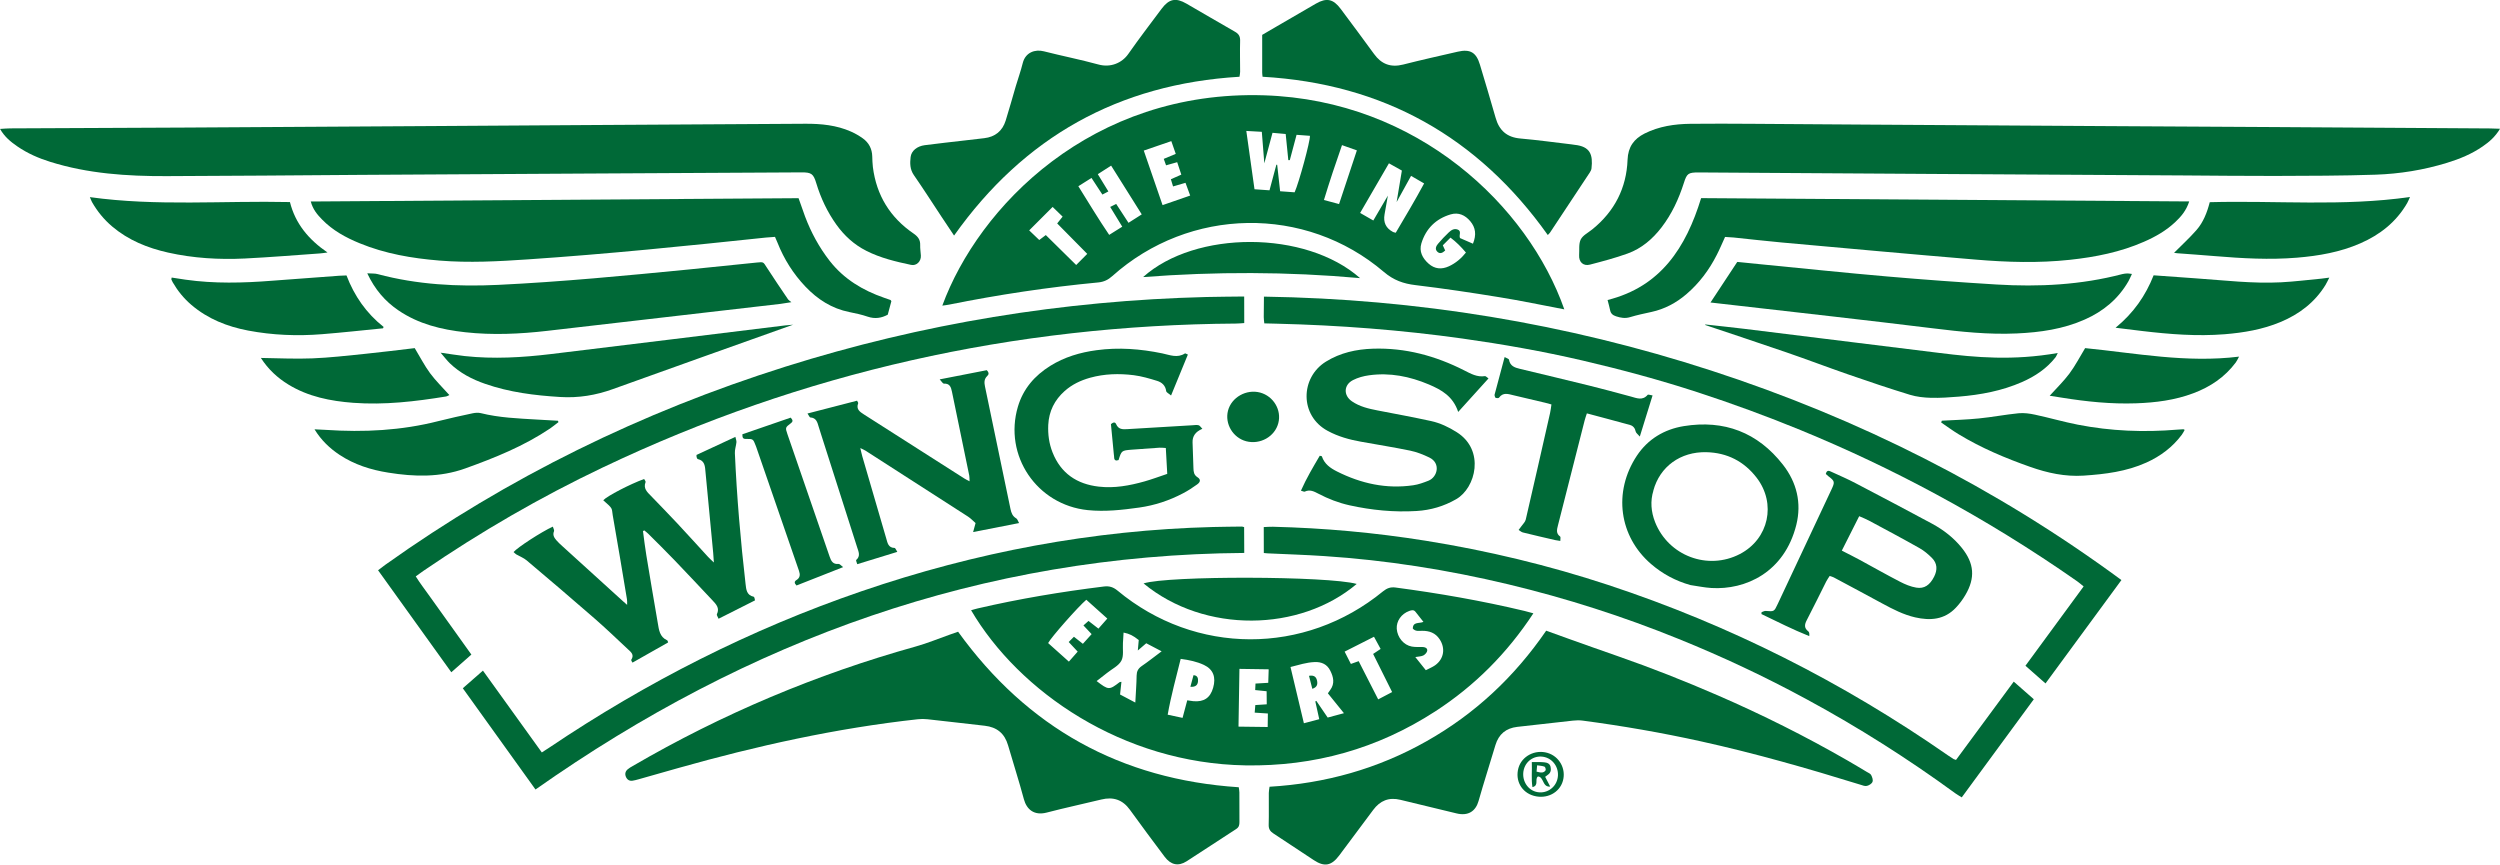
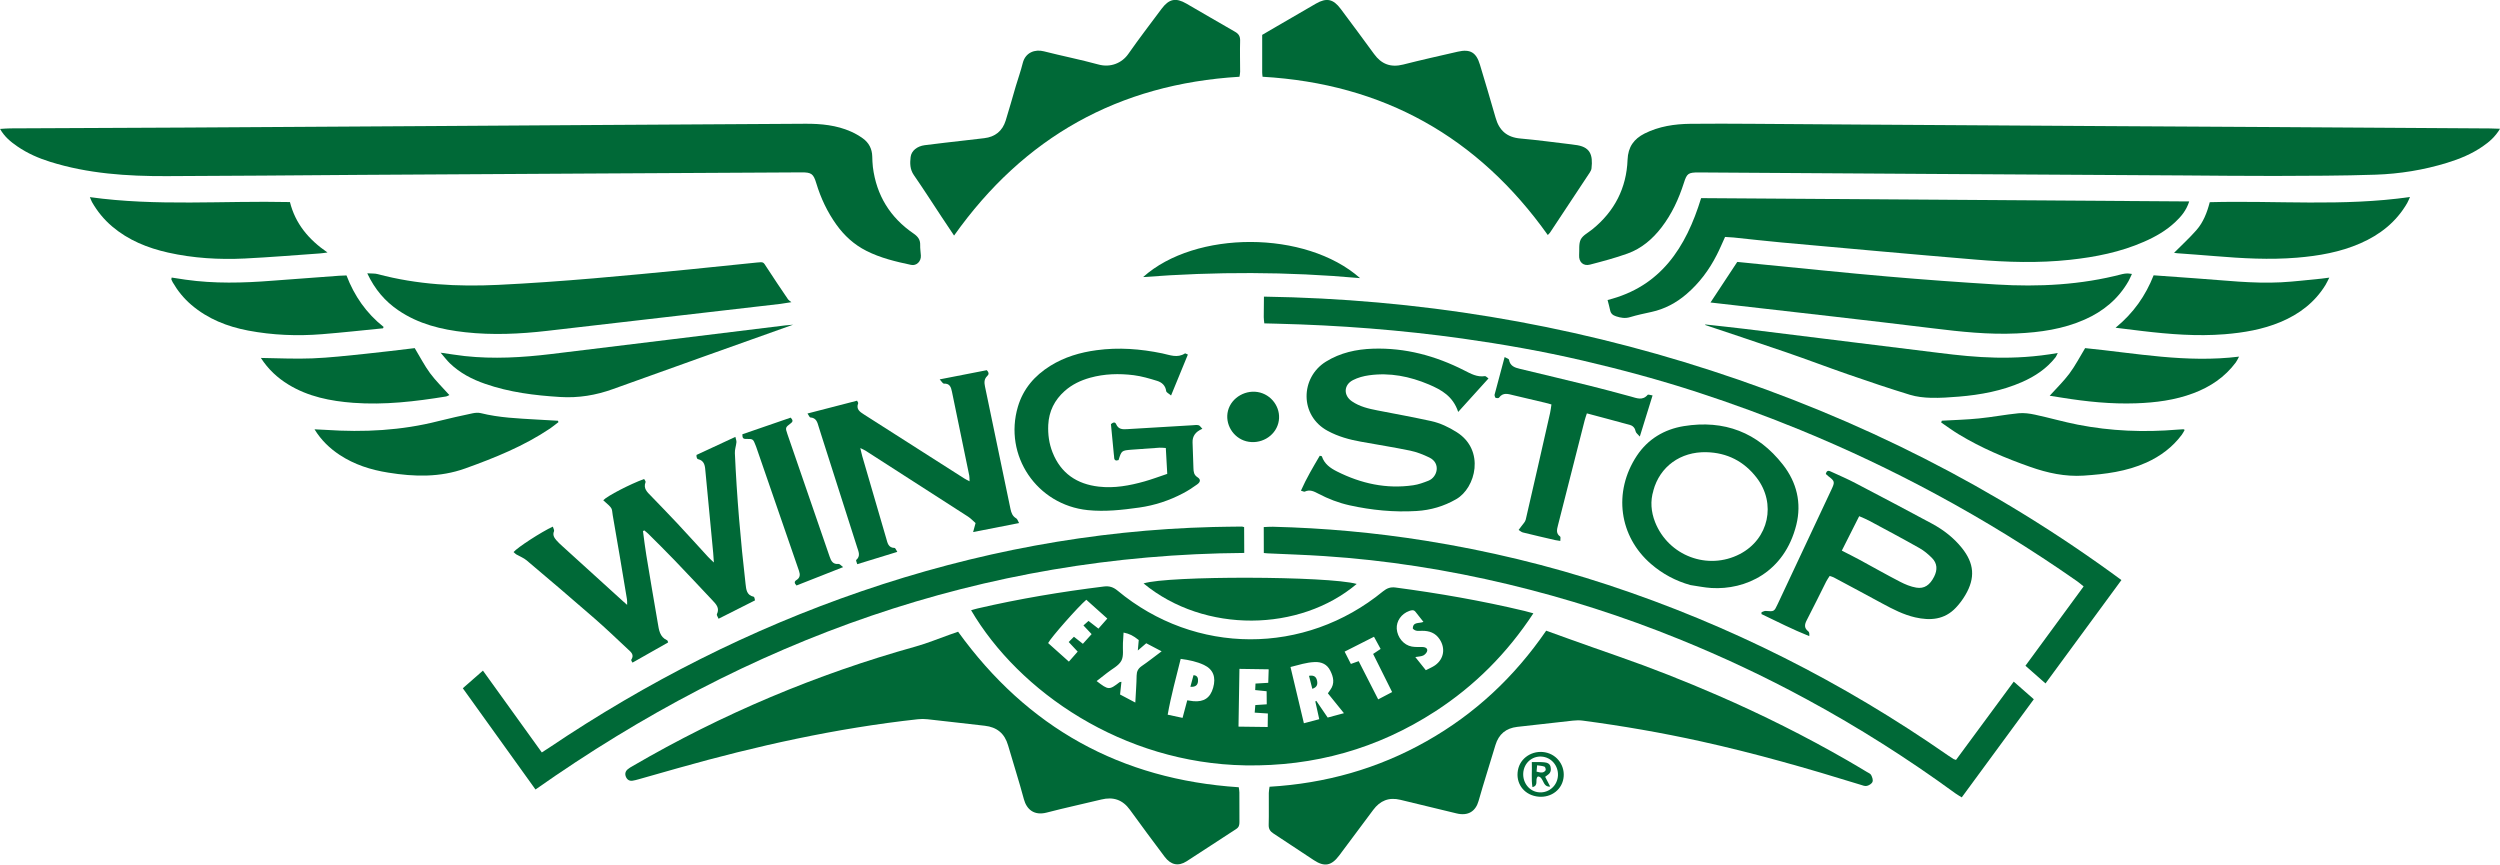
<svg xmlns="http://www.w3.org/2000/svg" id="Layer_2" data-name="Layer 2" viewBox="0 0 400 138.33" width="400" height="138.33">
  <defs>
    <style>
      .cls-1 {
        fill: #006937;
      }
    </style>
  </defs>
  <g id="Layer_1-2" data-name="Layer 1">
    <g>
-       <path class="cls-1" d="M250.3,49.5c-3.53-.67-6.93-1.39-10.36-1.94-4.47-.73-8.95-1.4-13.45-1.94-1.94-.23-3.51-.78-5.07-2.11-12.57-10.72-31.09-10.39-43.46,.67-.66,.59-1.33,.92-2.24,1.01-8.02,.76-15.97,1.96-23.87,3.55-.34,.07-.69,.1-1.08,.16,5.79-15.79,23.86-34.53,51.5-33.65,24.62,.79,42.24,17.77,48.02,34.25Zm-43.95-23.88c-.07,0-.15,0-.22,0-.14-1.35-.27-2.7-.42-4.18-.72-.06-1.38-.12-2.11-.19-.43,1.61-.84,3.14-1.31,4.88-.14-1.8-.27-3.39-.4-5.04-.89-.05-1.63-.09-2.48-.14,.45,3.2,.87,6.23,1.31,9.33,.87,.06,1.61,.12,2.4,.17l1.1-4.1s.08,.01,.13,.02c.15,1.39,.31,2.78,.47,4.23,.85,.06,1.6,.12,2.32,.17,.7-1.58,2.5-8.17,2.45-9.04-.69-.05-1.39-.1-2.14-.16l-1.08,4.05Zm17.11,6.7c.3-1.78,.57-3.4,.84-5.03-.73-.41-1.35-.75-2.07-1.16-1.55,2.67-3.05,5.24-4.61,7.94,.73,.42,1.38,.79,2.11,1.21,.78-1.34,1.5-2.56,2.33-3.98-.2,1.16-.36,2.07-.53,2.99q-.35,1.94,1.36,2.83c.1,.05,.22,.06,.43,.12,1.53-2.59,3.07-5.17,4.54-7.89-.75-.43-1.36-.79-2.09-1.21-.78,1.41-1.5,2.71-2.3,4.17Zm-50.93-2.53c1.66,2.66,3.21,5.24,4.94,7.79,.75-.47,1.38-.87,2.09-1.31-.66-1.09-1.27-2.08-1.93-3.16,.36-.18,.66-.33,.96-.48,.68,1.04,1.29,1.98,1.97,3.02,.74-.47,1.4-.89,2.12-1.35-1.66-2.65-3.25-5.18-4.9-7.8-.75,.48-1.41,.91-2.13,1.37,.59,.96,1.11,1.82,1.69,2.76-.36,.19-.65,.34-.96,.5-.61-.93-1.15-1.77-1.74-2.66-.73,.46-1.34,.84-2.11,1.33Zm63.14,9.21c.59-1.46,.42-2.6-.43-3.61-.82-.97-1.87-1.46-3.13-1.09-2.38,.7-3.97,2.29-4.69,4.64-.39,1.28,.17,2.37,1.15,3.24,.99,.88,2.1,.96,3.27,.42,1.07-.5,1.95-1.24,2.71-2.19-.77-.91-1.54-1.69-2.47-2.39-.48,.48-.87,.87-1.23,1.23,.16,.34,.27,.59,.38,.83-.44,.42-.89,.6-1.3,.15-.37-.4-.14-.88,.14-1.21,.54-.65,1.13-1.26,1.74-1.84,.38-.36,.84-.67,1.42-.45,.67,.26,.16,.86,.37,1.36,.63,.27,1.31,.57,2.09,.91Zm-52.67-14.92c1.02,2.96,2,5.8,3.01,8.74,1.54-.53,2.93-1.01,4.42-1.53-.28-.77-.51-1.39-.75-2.04-.72,.21-1.32,.38-1.99,.58-.13-.43-.23-.76-.35-1.15,.56-.25,1.06-.47,1.67-.74-.22-.67-.43-1.3-.66-1.99-.63,.18-1.16,.32-1.78,.5-.12-.33-.23-.66-.37-1.03,.66-.28,1.24-.52,1.92-.8-.24-.69-.46-1.32-.71-2.04-1.49,.51-2.89,.99-4.4,1.51Zm-9.04,16.54c-1.64-1.66-3.22-3.26-4.81-4.87,.32-.4,.56-.7,.87-1.09-.54-.52-1.04-1.01-1.6-1.55-1.29,1.29-2.48,2.48-3.75,3.75,.6,.57,1.11,1.06,1.61,1.54,.39-.3,.68-.51,1.05-.79,1.62,1.59,3.21,3.17,4.86,4.79,.63-.64,1.17-1.18,1.77-1.78Zm40.29-7.97c.95-2.86,1.88-5.68,2.85-8.59-.84-.3-1.54-.55-2.38-.84-1.04,2.97-1.99,5.81-2.89,8.78l2.42,.65Z" />
      <path class="cls-1" d="M155.37,97.64c.36-.1,.7-.21,1.05-.29,6.67-1.55,13.41-2.67,20.2-3.51,.88-.11,1.51,.1,2.19,.66,12.43,10.34,29.94,10.39,42.48,.11,.62-.5,1.19-.71,1.97-.61,6.95,.92,13.84,2.12,20.66,3.75,.42,.1,.83,.22,1.42,.38-4.22,6.42-9.41,11.61-15.7,15.69-9.23,5.98-19.37,8.82-30.37,8.64-19.63-.33-36.23-11.77-43.9-24.83Zm53.26,18.08c.92-.24,1.68-.44,2.45-.65-.23-1.05-.43-1.95-.63-2.84l.16-.09c.6,.88,1.19,1.75,1.82,2.67,.87-.23,1.65-.44,2.6-.7-.95-1.17-1.75-2.17-2.57-3.18,.16-.22,.27-.38,.38-.54,.76-1.03,.51-2.08,0-3.09-.5-1.01-1.38-1.42-2.5-1.37-1.3,.05-2.51,.45-3.86,.79,.72,3.02,1.41,5.91,2.14,8.99Zm-28.86-14.5c-.03,.56-.07,1.11-.1,1.66-.06,.97,.16,2.08-.26,2.85-.44,.81-1.49,1.3-2.27,1.93-.55,.44-1.1,.86-1.68,1.31,1.9,1.46,2.01,1.46,3.67,.18,.05-.04,.15-.03,.3-.06-.07,.65-.14,1.29-.22,2.03,.75,.4,1.51,.8,2.44,1.29,.08-1.61,.19-2.96,.21-4.32,.01-.67,.24-1.12,.8-1.51,1.03-.7,2-1.48,3.2-2.37-.93-.49-1.69-.89-2.46-1.29-.46,.39-.85,.72-1.35,1.16,.06-.67,.1-1.18,.15-1.67-.92-.73-1.46-1-2.43-1.2Zm10.19,10.83c.42,.06,.69,.11,.97,.14,1.7,.15,2.71-.53,3.17-2.14,.49-1.69,.02-2.96-1.47-3.66-1.13-.53-2.35-.79-3.72-.97-.73,2.97-1.54,5.86-2.08,8.93,.86,.18,1.58,.34,2.38,.51l.75-2.81Zm13.04-4.96c-1.62-.02-3.09-.04-4.69-.07-.05,3.11-.1,6.11-.15,9.24,1.61,.02,3.07,.04,4.67,.06,.01-.78,.02-1.44,.03-2.16-.74-.05-1.37-.09-2.11-.14,.04-.46,.07-.83,.1-1.21,.66-.04,1.21-.08,1.83-.12,0-.77-.02-1.43-.02-2.09-.68-.07-1.23-.13-1.83-.19,.02-.38,.04-.69,.05-1.04,.7-.04,1.33-.08,2.04-.12,.03-.73,.05-1.4,.07-2.15Zm-28.85-7.75c.54,.42,1.04,.8,1.6,1.24,.49-.56,.93-1.05,1.42-1.61-1.19-1.07-2.28-2.05-3.36-3.01-1.28,1.08-5.68,6.06-6.11,6.93,1.08,.96,2.17,1.94,3.32,2.97,.53-.6,.95-1.08,1.41-1.6-.5-.54-.95-1.02-1.44-1.54,.32-.32,.56-.57,.84-.84,.48,.38,.91,.72,1.43,1.13,.48-.53,.92-1.02,1.4-1.55-.47-.5-.87-.92-1.31-1.39,.31-.28,.54-.48,.8-.71Zm53.99,7.89c.56-.29,1.05-.49,1.47-.78,1.42-1.01,1.69-2.72,.73-4.17-.67-1.02-1.65-1.36-2.81-1.35-.51,0-1.06,.13-1.48-.36,.01-1.13,1.01-.77,1.7-1.07-.44-.55-.86-1.08-1.27-1.61-.28-.36-.63-.27-.99-.14-1.27,.45-2.09,1.62-2.01,2.86,.1,1.38,1.11,2.61,2.41,2.84,.55,.1,1.12,.06,1.69,.07,.4,0,.81,.15,.78,.57-.02,.28-.33,.62-.6,.77-.32,.17-.74,.17-1.31,.27,.59,.73,1.08,1.35,1.68,2.1Zm-10.75-1.44c1.04,2.03,2.06,4.03,3.12,6.11,.79-.42,1.48-.78,2.23-1.17-1.06-2.12-2.06-4.12-3.04-6.1,.47-.31,.8-.53,1.2-.8-.36-.67-.7-1.28-1.06-1.95-1.63,.83-3.13,1.58-4.7,2.38,.37,.72,.67,1.32,1,1.97,.45-.16,.82-.29,1.26-.45Z" />
      <path class="cls-1" d="M400,20.61c-.78,1.29-1.73,2.1-2.76,2.81-1.75,1.21-3.69,2.01-5.71,2.63-3.74,1.15-7.58,1.77-11.46,1.9-5.37,.18-10.75,.18-16.13,.2-4.85,.01-9.7-.05-14.55-.08-13.42-.08-26.85-.16-40.27-.24-9.91-.06-19.81-.12-29.72-.19-2.55-.02-5.09-.04-7.64-.05-1.65,0-1.86,.17-2.34,1.68-.82,2.56-1.93,4.97-3.58,7.12-1.44,1.87-3.2,3.37-5.41,4.17-1.97,.71-4.01,1.25-6.04,1.78-1.07,.28-1.8-.43-1.73-1.52,.06-.85-.09-1.81,.26-2.51,.35-.68,1.22-1.1,1.87-1.63,3.54-2.87,5.45-6.6,5.62-11.12,.08-2.06,1.01-3.33,2.73-4.2,2.3-1.15,4.77-1.52,7.3-1.55,3.31-.04,6.63-.02,9.95,0,6.23,.03,12.45,.09,18.68,.13,12.82,.08,25.63,.16,38.45,.24,8.77,.05,17.55,.1,26.32,.15,11.52,.07,23.05,.15,34.57,.22,.47,0,.95,.03,1.6,.05Z" />
      <path class="cls-1" d="M0,20.63c.62-.04,1.13-.09,1.65-.09,9.34-.05,18.68-.08,28.02-.13,13.14-.07,26.28-.16,39.43-.24,8.25-.05,16.5-.1,24.75-.16,11.69-.07,23.37-.15,35.06-.21,2.48-.01,4.94,.23,7.24,1.25,.66,.29,1.3,.66,1.89,1.08,.98,.7,1.49,1.68,1.52,2.9,.02,.57,.03,1.13,.1,1.7,.57,4.52,2.76,8.07,6.5,10.63,.7,.48,1.1,.99,1.07,1.85-.02,.56,.08,1.13,.11,1.69,.05,.91-.69,1.67-1.57,1.48-2.45-.52-4.9-1.1-7.16-2.25-1.96-.99-3.52-2.42-4.79-4.19-1.45-2.03-2.5-4.25-3.22-6.64-.45-1.48-.77-1.73-2.34-1.72-11.56,.06-23.13,.13-34.69,.19-11.97,.07-23.94,.14-35.9,.21-10.35,.07-20.7,.17-31.05,.2-6.29,.02-12.54-.39-18.6-2.29-1.86-.58-3.64-1.36-5.25-2.47-1.06-.73-2.06-1.54-2.77-2.81Z" />
      <path class="cls-1" d="M153.29,101.07c11.09,15.36,26.02,23.65,44.91,24.89,.04,.29,.1,.56,.1,.83,0,1.58,0,3.16,.01,4.73,0,.48-.07,.83-.52,1.12-2.66,1.71-5.28,3.47-7.94,5.17-1.32,.84-2.52,.58-3.5-.72-1.87-2.49-3.73-4.99-5.56-7.52-1.16-1.61-2.66-2.12-4.57-1.65-2.91,.71-5.84,1.33-8.74,2.09-2.03,.53-3.22-.51-3.66-2.14-.77-2.89-1.7-5.74-2.53-8.62-.55-1.9-1.78-2.91-3.73-3.13-3.06-.34-6.11-.71-9.16-1.04-.52-.06-1.05-.06-1.56,0-13.03,1.43-25.78,4.26-38.37,7.82-2.1,.59-4.2,1.2-6.31,1.79-.31,.09-.63,.17-.94,.22-.51,.08-.87-.15-1.07-.61-.2-.46-.1-.89,.28-1.21,.24-.21,.53-.37,.81-.53,14.28-8.32,29.39-14.69,45.31-19.13,1.83-.51,3.59-1.25,5.39-1.88,.42-.15,.84-.29,1.34-.47Z" />
      <path class="cls-1" d="M203.11,125.88c8.96-.53,17.34-2.88,25.11-7.27,7.75-4.37,14.08-10.29,19.17-17.7,1.24,.45,2.45,.89,3.66,1.32,2.59,.92,5.18,1.85,7.78,2.75,5.43,1.89,10.77,4,16.04,6.29,7.09,3.08,13.99,6.53,20.7,10.39,1.05,.6,2.09,1.23,3.13,1.85,.24,.14,.56,.27,.68,.49,.17,.33,.34,.79,.22,1.09-.11,.3-.55,.57-.89,.65-.32,.08-.71-.08-1.05-.19-8.43-2.61-16.92-5.04-25.54-6.94-6.25-1.38-12.54-2.47-18.88-3.31-.51-.07-1.05-.06-1.57,0-2.97,.32-5.95,.66-8.92,1-1.79,.21-2.95,1.16-3.48,2.91-.89,2.99-1.85,5.95-2.7,8.95-.46,1.61-1.63,2.45-3.54,1.98-2.99-.74-5.98-1.43-8.97-2.17-1.83-.45-3.25,.13-4.35,1.62-1.81,2.44-3.62,4.87-5.44,7.29-1.24,1.65-2.36,1.86-4.05,.75-2.16-1.42-4.31-2.86-6.48-4.28-.52-.34-.77-.72-.75-1.38,.05-1.7,0-3.4,.02-5.1,0-.31,.07-.62,.12-1.01Z" />
-       <path class="cls-1" d="M49.72,32.24c26.12-.18,52.07-.35,78.05-.53,.37,1.04,.69,1.99,1.04,2.93,.96,2.55,2.25,4.93,3.93,7.09,2.27,2.91,5.28,4.72,8.71,5.91,.34,.12,.69,.24,1.03,.36,.03,.01,.05,.06,.14,.19l-.58,2.16c-1,.54-2.04,.71-3.2,.32-.95-.33-1.95-.54-2.94-.74-2.81-.56-5.09-2.03-7.03-4.07-1.95-2.05-3.43-4.4-4.47-7.03-.12-.3-.25-.58-.4-.93-.51,.04-.99,.06-1.46,.11-12.67,1.34-25.34,2.63-38.06,3.49-4.72,.32-9.44,.58-14.18,.19-4.38-.36-8.67-1.09-12.76-2.77-2.22-.91-4.31-2.05-6.01-3.8-.76-.78-1.47-1.6-1.81-2.89Z" />
      <path class="cls-1" d="M350.27,32.24c-.48,1.48-1.31,2.42-2.22,3.28-1.46,1.38-3.18,2.36-5.01,3.16-3.78,1.66-7.78,2.45-11.86,2.89-5.01,.54-10.02,.39-15.02-.03-10.36-.86-20.71-1.81-31.06-2.74-2.58-.23-5.15-.54-7.72-.8-.44-.04-.88-.06-1.37-.09-.45,.98-.85,1.95-1.33,2.88-1.22,2.4-2.81,4.53-4.87,6.29-1.63,1.39-3.47,2.37-5.57,2.83-1.15,.25-2.3,.49-3.42,.83-.79,.24-1.5,.12-2.25-.13-.52-.17-.84-.43-.95-.97-.1-.51-.25-1.01-.41-1.64,8.51-2.13,12.54-8.39,14.97-16.3,25.97,.18,51.95,.35,78.09,.53Z" />
-       <path class="cls-1" d="M199.07,47.45c0,1.46,0,2.78,.01,4.24-.48,.03-.9,.08-1.33,.08-35.46,.24-69.27,7.77-101.32,23.03-10,4.76-19.56,10.3-28.7,16.55-.36,.25-.72,.52-1.21,.87,.69,1.12,1.49,2.13,2.22,3.17,.72,1.03,1.46,2.04,2.19,3.06,.76,1.05,1.51,2.11,2.26,3.16,.73,1.02,1.45,2.04,2.23,3.12-1.07,.94-2.09,1.84-3.21,2.83-3.93-5.47-7.79-10.85-11.72-16.32,.43-.32,.79-.61,1.18-.89,19.62-13.98,40.99-24.43,63.95-31.67,21.95-6.92,44.43-10.59,67.43-11.16,1.94-.05,3.87-.05,6-.08Z" />
      <path class="cls-1" d="M339.42,92.82c-4.07,5.54-8.06,10.97-12.14,16.53-1.11-.98-2.13-1.87-3.21-2.83,3.11-4.24,6.17-8.4,9.31-12.69-.38-.3-.69-.59-1.04-.83-7.27-5.08-14.8-9.73-22.61-13.94-7.02-3.79-14.22-7.2-21.6-10.23-5.43-2.23-10.94-4.25-16.52-6.07-6.05-1.97-12.19-3.63-18.38-5.07-6.35-1.48-12.77-2.61-19.22-3.52-9.87-1.38-19.78-2.14-29.74-2.38-.64-.02-1.28-.03-1.98-.05-.04-.38-.09-.69-.09-1.01,0-1.04,.02-2.08,.03-3.27,24.52,.37,48.35,4.29,71.56,11.83,23.6,7.67,45.51,18.69,65.64,33.52Z" />
      <path class="cls-1" d="M199.06,84.35c0,1.33,.02,2.69,.02,4.12-41.93,.3-79.35,13.87-113.4,37.85-3.87-5.39-7.71-10.74-11.63-16.2,1.07-.93,2.09-1.83,3.22-2.82,3.17,4.4,6.27,8.72,9.42,13.09,.48-.31,.85-.54,1.22-.79,15.57-10.48,32.16-18.91,49.93-25,18.24-6.25,36.97-9.79,56.26-10.28,1.54-.04,3.07-.05,4.61-.07,.08,0,.15,.04,.35,.09Z" />
      <path class="cls-1" d="M202.21,88.47c0-1.37,0-2.69-.01-4.14,.53-.02,1-.06,1.47-.05,8.18,.2,16.31,.94,24.39,2.23,9.93,1.59,19.69,3.93,29.24,7.08,19.46,6.42,37.55,15.57,54.36,27.26,.3,.21,.61,.4,.91,.6,.07,.04,.15,.06,.39,.14,3.03-4.11,6.09-8.26,9.24-12.53,1.09,.96,2.11,1.85,3.21,2.82-3.86,5.25-7.65,10.42-11.53,15.7-.38-.24-.72-.43-1.03-.65-7.59-5.54-15.5-10.56-23.76-15.03-6.65-3.61-13.49-6.83-20.51-9.67-8.87-3.6-17.95-6.51-27.26-8.74-9.7-2.32-19.52-3.87-29.48-4.52-2.98-.2-5.97-.29-8.96-.43-.19,0-.39-.04-.67-.06Z" />
      <path class="cls-1" d="M198.32,12.28c-19.35,1.16-34.49,9.65-45.67,25.41-.72-1.08-1.39-2.08-2.06-3.09-1.45-2.19-2.87-4.42-4.37-6.58-.64-.92-.64-1.91-.52-2.9,.12-1,1.04-1.73,2.25-1.89,2.17-.28,4.34-.52,6.51-.77,1-.12,2.01-.23,3.01-.35,1.75-.2,2.92-1.15,3.44-2.82,.57-1.82,1.07-3.65,1.61-5.48,.37-1.24,.81-2.47,1.12-3.72,.43-1.73,1.99-2.24,3.38-1.88,2.9,.74,5.85,1.32,8.73,2.11,1.93,.53,3.75-.22,4.78-1.69,1.71-2.45,3.54-4.83,5.33-7.23,1.18-1.58,2.26-1.81,3.97-.82,2.59,1.49,5.17,3.02,7.77,4.5,.6,.34,.84,.74,.82,1.45-.05,1.66,0,3.31,0,4.97,0,.24-.06,.47-.1,.77Z" />
      <path class="cls-1" d="M247.66,37.62c-11.19-15.74-26.37-24.23-45.65-25.34-.03-.28-.06-.48-.06-.68,0-1.98,0-3.96,0-6.02,.8-.47,1.6-.94,2.4-1.4,2.06-1.2,4.13-2.4,6.2-3.6,1.7-.98,2.77-.75,3.96,.84,1.79,2.4,3.58,4.8,5.34,7.22,1.18,1.63,2.67,2.19,4.65,1.69,2.9-.74,5.82-1.39,8.74-2.06,1.99-.46,2.96,.11,3.55,2.08,.85,2.83,1.7,5.66,2.51,8.5,.57,2.03,1.81,3.12,3.95,3.31,2.74,.24,5.46,.62,8.19,.94,.16,.02,.32,.05,.48,.07,2.53,.26,2.97,1.58,2.72,3.78-.03,.23-.15,.46-.28,.66-2.11,3.21-4.23,6.41-6.36,9.61-.08,.12-.21,.22-.36,.39Z" />
      <path class="cls-1" d="M58.77,43.73c.73,.05,1.22,0,1.67,.13,6.32,1.69,12.77,2.03,19.26,1.72,10.18-.49,20.33-1.47,30.47-2.46,3.66-.36,7.32-.75,10.98-1.12,1.03-.11,.98-.07,1.51,.76,1.11,1.73,2.28,3.43,3.43,5.14,.09,.13,.24,.21,.53,.45-.81,.12-1.27,.21-1.74,.27-12.45,1.44-24.91,2.88-37.36,4.32-4.35,.5-8.71,.7-13.07,.22-3.82-.42-7.5-1.31-10.73-3.52-2.11-1.44-3.73-3.31-4.95-5.89Z" />
      <path class="cls-1" d="M341.11,43.83c-.22,.45-.36,.81-.55,1.15-1.63,2.85-4.03,4.83-6.99,6.14-3.46,1.54-7.14,2.06-10.88,2.23-4.5,.21-8.97-.27-13.43-.82-5.26-.65-10.52-1.26-15.79-1.87-5.22-.61-10.45-1.19-15.67-1.79-1.36-.15-2.72-.31-4.12-.47,1.43-2.17,2.8-4.24,4.28-6.49,1.26,.12,2.69,.27,4.13,.41,6.6,.64,13.2,1.34,19.81,1.91,5.84,.51,11.69,.93,17.54,1.29,6.78,.41,13.51,.07,20.11-1.66,.27-.07,.56-.1,.84-.11,.19,0,.38,.04,.71,.08Z" />
      <path class="cls-1" d="M102.88,85c.17,1.28,.32,2.56,.53,3.82,.6,3.63,1.21,7.26,1.84,10.89,.18,1.06,.29,2.19,1.48,2.73,.11,.05,.14,.27,.17,.35-1.9,1.07-3.75,2.13-5.7,3.23-.01-.03-.26-.35-.19-.47,.51-.79-.05-1.22-.52-1.65-1.8-1.69-3.59-3.4-5.45-5.02-3.57-3.11-7.17-6.18-10.79-9.23-.48-.4-1.1-.63-1.65-.95-.16-.1-.29-.25-.43-.37,.6-.73,4.47-3.24,6.28-4.07,.07,.26,.27,.56,.19,.74-.25,.6,.03,1.03,.37,1.43,.29,.34,.62,.64,.95,.94,3.23,2.94,6.47,5.88,9.7,8.81,.18,.16,.36,.31,.68,.6,0-.42,.02-.68-.03-.92-.75-4.47-1.48-8.94-2.27-13.4-.21-1.17,.15-.97-1.52-2.42,.62-.68,4.28-2.58,6.54-3.4,.08,.16,.28,.38,.23,.5-.4,1.01,.27,1.6,.86,2.2,1.4,1.46,2.82,2.9,4.2,4.38,1.66,1.77,3.28,3.58,4.93,5.37,.23,.25,.49,.48,.94,.91-.05-.68-.07-1.11-.11-1.54-.41-4.31-.83-8.62-1.23-12.93-.08-.91-.09-1.82-1.24-2.08-.08-.02-.14-.19-.18-.3-.03-.07-.01-.16-.02-.36,2-.93,4.05-1.88,6.22-2.89,.08,.36,.19,.62,.17,.86-.06,.59-.28,1.17-.25,1.75,.31,6.99,.91,13.97,1.71,20.92,.1,.9,.17,1.81,1.31,2.05,.05,.01,.09,.13,.12,.2,.03,.07,.03,.15,.08,.38-1.89,.95-3.82,1.93-5.83,2.94-.13-.32-.33-.59-.27-.72,.49-1-.13-1.61-.71-2.23-2.02-2.15-4.05-4.31-6.09-6.44-1.37-1.43-2.79-2.82-4.19-4.22-.19-.19-.42-.35-.63-.53-.07,.04-.14,.08-.22,.13Z" />
      <path class="cls-1" d="M233.31,65.91c-.83-2.52-2.69-3.54-4.68-4.39-3.07-1.3-6.26-1.94-9.6-1.47-.87,.12-1.76,.36-2.54,.76-1.51,.76-1.57,2.46-.17,3.41,1.23,.84,2.65,1.17,4.09,1.45,2.86,.55,5.73,1.08,8.57,1.7,1.46,.32,2.82,.97,4.1,1.78,4.56,2.88,3.05,8.92-.09,10.72-1.98,1.14-4.08,1.75-6.33,1.89-3.62,.22-7.19-.13-10.73-.91-1.75-.39-3.41-1.03-4.99-1.86-.69-.36-1.36-.72-2.18-.33-.11,.05-.3-.07-.61-.15,.88-2,1.96-3.8,3.01-5.59,.19,.05,.32,.05,.34,.1,.4,1.21,1.34,1.87,2.41,2.41,3.86,1.94,7.91,2.84,12.22,2.21,.83-.12,1.64-.42,2.43-.73,1.43-.57,2.01-2.8,.13-3.71-.97-.47-2.01-.88-3.07-1.1-2.61-.54-5.25-.95-7.88-1.43-1.84-.33-3.62-.82-5.29-1.72-4.55-2.43-4.41-8.55-.3-11.09,2.31-1.43,4.85-1.98,7.52-2.07,5.18-.17,10.02,1.14,14.6,3.47,1.05,.53,2.07,1.12,3.32,.92,.14-.02,.31,.2,.57,.37-1.61,1.78-3.17,3.49-4.85,5.36Z" />
      <path class="cls-1" d="M129.2,66.16c2.79-.72,5.36-1.39,7.93-2.05,.09,.2,.21,.33,.18,.41-.37,.95,.26,1.37,.92,1.79,5.35,3.41,10.7,6.83,16.05,10.24,.23,.15,.48,.26,.85,.46-.02-.41,0-.67-.05-.92-.92-4.48-1.85-8.95-2.77-13.43-.15-.74-.36-1.33-1.3-1.28-.15,0-.32-.31-.66-.68,2.72-.53,5.16-1.01,7.53-1.47,.39,.4,.35,.68,.07,.94-.51,.48-.48,1.06-.35,1.68,1.37,6.53,2.73,13.07,4.08,19.6,.13,.62,.33,1.15,.92,1.49,.19,.11,.26,.42,.45,.75-2.49,.49-4.82,.94-7.35,1.44l.39-1.44c-.36-.31-.74-.73-1.2-1.03-5.47-3.53-10.94-7.04-16.42-10.56-.19-.12-.41-.21-.82-.41,.14,.58,.21,.96,.32,1.33,1.28,4.39,2.56,8.78,3.84,13.17,.2,.7,.32,1.46,1.32,1.48,.13,0,.25,.34,.44,.63-2.18,.67-4.26,1.31-6.41,1.97-.07-.27-.24-.61-.17-.67,.73-.63,.38-1.33,.16-2.01-1.92-6.01-3.84-12.02-5.76-18.04-.14-.42-.28-.85-.4-1.27-.21-.71-.38-1.43-1.34-1.49-.11,0-.21-.28-.44-.61Z" />
      <path class="cls-1" d="M292.13,75.83c.17-.72,.58-.49,.94-.32,1.29,.59,2.59,1.15,3.84,1.81,4.08,2.14,8.16,4.28,12.22,6.47,1.83,.99,3.46,2.25,4.77,3.88,1.98,2.47,2.17,4.79,.56,7.53-.43,.73-.94,1.42-1.52,2.03-1.82,1.93-4.09,2.1-6.51,1.55-1.87-.43-3.56-1.3-5.24-2.21-2.59-1.41-5.2-2.8-7.8-4.19-.17-.09-.38-.14-.64-.23-.19,.3-.41,.59-.56,.9-1.04,2.06-2.04,4.13-3.11,6.18-.38,.72-.43,1.27,.26,1.8,.16,.12,.17,.42,.14,.75-2.65-1.06-5.13-2.32-7.65-3.53,0-.1,.01-.2,.02-.3,.22-.07,.45-.22,.67-.2,1.35,.11,1.34,.11,1.91-1.1,2.87-6.12,5.74-12.23,8.61-18.34,.56-1.19,.53-1.34-.5-2.11-.15-.12-.29-.26-.42-.37Zm2.56,12.27c1.05,.54,1.95,.98,2.83,1.46,2.16,1.17,4.3,2.39,6.49,3.52,.81,.42,1.7,.79,2.59,.94,1.29,.22,2.18-.41,2.86-1.75,.55-1.09,.52-2.14-.36-3.01-.59-.59-1.25-1.15-1.98-1.56-2.67-1.51-5.38-2.95-8.08-4.4-.48-.26-1-.46-1.57-.71-.94,1.87-1.83,3.62-2.78,5.51Z" />
      <path class="cls-1" d="M192.35,68.62q-1.6,.68-1.54,2.17c.05,1.37,.1,2.75,.14,4.12,.02,.57,.06,1.07,.65,1.45,.54,.34,.49,.76-.06,1.15-.72,.52-1.47,1.01-2.26,1.42-2.2,1.16-4.54,1.93-7.01,2.28-2.73,.38-5.45,.69-8.22,.41-8.15-.83-13.51-8.73-11.18-16.57,.85-2.85,2.67-4.95,5.17-6.51,2.28-1.42,4.79-2.16,7.42-2.51,3.53-.48,7.02-.21,10.5,.51,1.21,.25,2.41,.8,3.63,.01,.06-.04,.21,.08,.47,.18-.87,2.13-1.74,4.24-2.69,6.55-.35-.31-.75-.48-.78-.71-.12-.9-.7-1.4-1.45-1.63-1.23-.38-2.48-.75-3.75-.91-2.34-.29-4.68-.23-6.98,.41-1.5,.42-2.88,1.07-4.06,2.12-1.62,1.44-2.52,3.23-2.63,5.42-.07,1.52,.13,3,.69,4.41,1.32,3.34,3.89,5.07,7.39,5.47,2.49,.29,4.92-.16,7.31-.83,1.2-.34,2.37-.78,3.65-1.21-.08-1.41-.15-2.73-.23-4.14-.39-.02-.7-.07-1-.05-1.49,.1-2.99,.2-4.48,.32-1.6,.13-1.61,.15-2.08,1.66-.44,.16-.71,.05-.71-.47,0-.16-.04-.32-.05-.48-.16-1.61-.31-3.21-.46-4.8,.32-.27,.65-.41,.83,0,.37,.87,1.06,.85,1.82,.8,3.47-.22,6.94-.42,10.41-.62,.32-.02,.66-.08,.97,0,.2,.05,.34,.31,.6,.57Z" />
      <path class="cls-1" d="M270.46,93.61c-2.35-.66-4.45-1.78-6.28-3.36-5.12-4.4-6.13-11.52-2.28-17.34,1.77-2.66,4.38-4.22,7.5-4.73,6.47-1.05,11.83,1,15.87,6.17,2.21,2.83,3.01,6.12,2.14,9.63-1.91,7.63-8.15,10.43-13.59,10.1-1.13-.07-2.24-.31-3.36-.47Zm-5.92-15.1c-.51,1.65-.38,3.36,.27,5.02,2.13,5.4,8.44,7.79,13.58,5.11,4.62-2.41,5.85-8.08,2.67-12.21-2.02-2.62-4.72-4-8.04-4.08-4.13-.1-7.45,2.29-8.49,6.16Z" />
      <path class="cls-1" d="M347.85,40.45c1.2-1.21,2.45-2.35,3.56-3.61,1.11-1.26,1.72-2.82,2.15-4.49,10.66-.29,21.3,.71,32.04-.83-.19,.41-.3,.7-.45,.97-1.75,3.03-4.35,5.07-7.51,6.45-3.23,1.41-6.65,2-10.14,2.29-4.37,.36-8.73,.11-13.09-.25-2.02-.17-4.03-.31-6.05-.46-.19-.01-.38-.05-.52-.07Z" />
      <path class="cls-1" d="M46.39,32.33c.86,3.43,2.96,5.98,6.01,8.07-.57,.07-.9,.13-1.23,.15-3.99,.28-7.98,.61-11.98,.81-4.13,.2-8.25-.04-12.31-.95-3.28-.74-6.33-1.97-8.93-4.17-1.31-1.11-2.38-2.42-3.23-3.91-.11-.2-.18-.42-.34-.79,10.7,1.49,21.33,.55,32.01,.79Z" />
      <path class="cls-1" d="M272.82,51.91c2.08,.23,4.17,.45,6.25,.7,5.74,.7,11.48,1.42,17.22,2.13,4.7,.58,9.39,1.15,14.09,1.74,5.77,.72,11.71,1.25,18.86,0-.15,.29-.23,.53-.38,.72-1.42,1.79-3.26,3.01-5.32,3.92-3.23,1.42-6.64,2.05-10.12,2.34-1.49,.12-2.99,.23-4.48,.19-1.12-.03-2.28-.16-3.34-.48-3.33-1.02-6.63-2.13-9.91-3.27-3.29-1.14-6.54-2.38-9.83-3.51-4.32-1.49-8.67-2.92-13-4.38l-.03-.08Z" />
      <path class="cls-1" d="M126.9,51.95c-9.63,3.44-19.23,6.84-28.82,10.3-2.74,.99-5.51,1.45-8.44,1.27-4.1-.25-8.13-.75-12.03-2.11-2.08-.72-4.01-1.72-5.62-3.27-.48-.46-.88-1-1.49-1.71,1.5,.21,2.68,.41,3.86,.54,4.61,.5,9.21,.23,13.79-.32,12.48-1.51,24.96-3.05,37.44-4.58,.44-.05,.87-.08,1.3-.12Z" />
      <path class="cls-1" d="M249.64,86.55c-.32-.05-.56-.08-.79-.13-1.73-.4-3.47-.8-5.2-1.23-.24-.06-.45-.27-.67-.4,.15-.2,.31-.39,.45-.6,.24-.35,.6-.67,.69-1.06,1.32-5.68,2.6-11.36,3.89-17.04,.1-.43,.14-.86,.22-1.38-.39-.1-.69-.19-1-.27-1.69-.4-3.39-.79-5.08-1.2-.83-.2-1.66-.51-2.31,.39-.07,.1-.38,.08-.54,.02-.1-.04-.13-.26-.17-.4-.02-.07,.02-.16,.04-.24,.51-1.91,1.02-3.82,1.57-5.88,.3,.17,.67,.27,.7,.43,.17,1.01,.93,1.26,1.73,1.45,3.7,.9,7.4,1.76,11.09,2.68,2.24,.55,4.46,1.16,6.69,1.76,.93,.25,1.86,.69,2.68-.28,.08-.09,.42,.05,.78,.1-.67,2.16-1.31,4.24-2.04,6.58-.33-.39-.61-.57-.66-.81-.11-.54-.42-.91-.9-1.04-2.26-.63-4.52-1.22-6.91-1.86-.13,.39-.26,.76-.36,1.14-1.43,5.61-2.85,11.22-4.28,16.83-.17,.65-.31,1.26,.37,1.74,.1,.08,.01,.42,.02,.7Z" />
      <path class="cls-1" d="M310.7,67.31c1.97-.11,3.95-.16,5.92-.36,2.13-.21,4.23-.62,6.36-.83,.86-.08,1.77,.04,2.63,.23,2.29,.49,4.55,1.15,6.85,1.6,5.27,1.03,10.59,1.24,15.93,.79,.32-.03,.64-.04,.96-.06,.03,0,.07,.03,.2,.1-.15,.26-.28,.54-.46,.78-1.49,1.99-3.41,3.43-5.67,4.45-3.19,1.44-6.59,1.86-10.04,2.09-2.97,.19-5.77-.42-8.55-1.4-3.98-1.4-7.84-3.03-11.45-5.22-.96-.58-1.86-1.25-2.79-1.88l.1-.28Z" />
      <path class="cls-1" d="M89.33,67.56c-.44,.33-.87,.69-1.32,1-4.2,2.82-8.84,4.69-13.57,6.39-4.07,1.46-8.17,1.34-12.32,.67-2.78-.44-5.43-1.28-7.8-2.85-1.56-1.04-2.9-2.3-4-4.08,.71,.03,1.26,.05,1.8,.09,6.09,.41,12.11,.11,18.05-1.41,1.8-.46,3.62-.85,5.44-1.24,.42-.09,.9-.13,1.31-.03,2.96,.74,6,.85,9.02,1.03,1.11,.06,2.22,.13,3.34,.19,.02,.08,.05,.16,.07,.24Z" />
      <path class="cls-1" d="M338.5,52.43c2.88-2.36,4.79-5.12,6.08-8.38,2.31,.17,4.56,.33,6.81,.49,4.51,.31,9.02,.86,13.55,.63,2.18-.11,4.34-.39,6.51-.59,.35-.03,.69-.09,1.24-.16-.26,.5-.42,.86-.62,1.19-1.72,2.79-4.2,4.66-7.18,5.91-2.87,1.2-5.89,1.71-8.97,1.96-4.41,.35-8.8,0-13.18-.52-1.32-.16-2.63-.33-4.24-.52Z" />
      <path class="cls-1" d="M61.28,52.53c-3.25,.32-6.5,.68-9.75,.94-3.96,.32-7.92,.16-11.83-.58-3.35-.64-6.44-1.86-9.07-4.1-1.21-1.03-2.2-2.25-3-3.63-.08-.14-.15-.28-.21-.44-.02-.06,.02-.15,.05-.31,.74,.11,1.48,.23,2.23,.34,4.59,.65,9.19,.53,13.79,.17,3.59-.28,7.17-.53,10.76-.8,.36-.03,.72-.03,1.19-.05,1.24,3.26,3.17,6.05,5.94,8.24-.03,.07-.07,.15-.1,.22Z" />
      <path class="cls-1" d="M66.35,55.69c.86,1.42,1.56,2.8,2.46,4.02s2.02,2.3,3.09,3.5c-.15,.06-.34,.19-.55,.23-4.91,.8-9.84,1.38-14.83,1.01-3.66-.28-7.21-.98-10.39-2.93-1.74-1.07-3.21-2.42-4.39-4.25,2.81,.04,5.52,.18,8.22,.07,2.78-.11,5.55-.43,8.32-.71,2.72-.28,5.44-.62,8.07-.93Z" />
      <path class="cls-1" d="M333.63,55.7c8.08,.8,16.18,2.4,24.62,1.36-.23,.42-.35,.7-.53,.94-1.75,2.34-4.07,3.9-6.79,4.92-2.95,1.11-6.03,1.5-9.17,1.61-3.98,.14-7.92-.27-11.84-.9-.64-.1-1.27-.2-1.97-.31,1.09-1.21,2.22-2.3,3.15-3.54,.93-1.25,1.66-2.66,2.52-4.08Z" />
      <path class="cls-1" d="M217.07,93.43c-9.08,7.68-24.31,7.99-34.1-.08,3.82-1.26,29.56-1.2,34.1,.08Z" />
      <path class="cls-1" d="M118.79,69.48c2.55-.88,5.13-1.77,7.72-2.66,.31,.36,.45,.58,.01,.91-.89,.67-.88,.7-.54,1.71,2.25,6.54,4.51,13.08,6.76,19.62,.24,.71,.53,1.26,1.43,1.17,.18-.02,.38,.25,.73,.51-2.65,1.04-5.07,2-7.46,2.94-.36-.37-.38-.64-.01-.87,.59-.37,.62-.86,.41-1.47-2.29-6.61-4.57-13.23-6.85-19.84-.03-.08-.06-.15-.09-.23-.4-1.03-.4-1.06-1.57-1.04-.47,0-.55-.21-.55-.73Z" />
      <path class="cls-1" d="M217.61,44.5c-11.69-1.05-23.13-1.05-34.71-.17,8.34-7.5,26.01-7.53,34.71,.17Z" />
      <path class="cls-1" d="M199.39,70.6c-2.12-.56-3.45-2.79-2.91-4.89,.55-2.14,2.94-3.49,5.14-2.9,2.14,.58,3.46,2.79,2.91,4.89-.56,2.16-2.9,3.48-5.14,2.9Z" />
      <path class="cls-1" d="M245.41,127.33c-1.97-.55-3.02-2.45-2.46-4.45,.54-1.9,2.65-3,4.64-2.42,1.92,.56,3.02,2.57,2.47,4.49-.55,1.91-2.59,2.95-4.65,2.38Zm1.77-6.19c-1.5-.39-2.98,.48-3.37,1.98-.4,1.56,.46,3.15,1.92,3.56,1.52,.42,3.08-.49,3.46-2.04,.38-1.54-.52-3.11-2.01-3.5Z" />
      <path class="cls-1" d="M209.44,108.13c.86-.15,1.17,.22,1.29,.79,.11,.55,.02,1.04-.76,1.29-.17-.68-.34-1.31-.53-2.08Z" />
      <path class="cls-1" d="M190.46,109.89l.5-1.86c.66,.03,.76,.5,.72,.99-.05,.59-.39,.92-1.22,.87Z" />
      <path class="cls-1" d="M247.22,124.28c.3,.59,.54,1.05,.81,1.57-1.28,.13-.98-1.55-1.96-1.62-.56,.45,.21,1.45-.88,1.71-.21-1.33-.04-2.59-.1-4.01,.74,0,1.37-.02,1.99,.04,.45,.04,.9,.2,1.01,.72,.11,.5,.04,.96-.44,1.28-.13,.08-.24,.18-.41,.31Zm-1.37-.82c.62,.16,1.11,.28,1.44-.2,.08-.12-.04-.54-.16-.59-.35-.14-.74-.15-1.19-.22-.04,.41-.06,.67-.09,1.01Z" />
    </g>
  </g>
</svg>